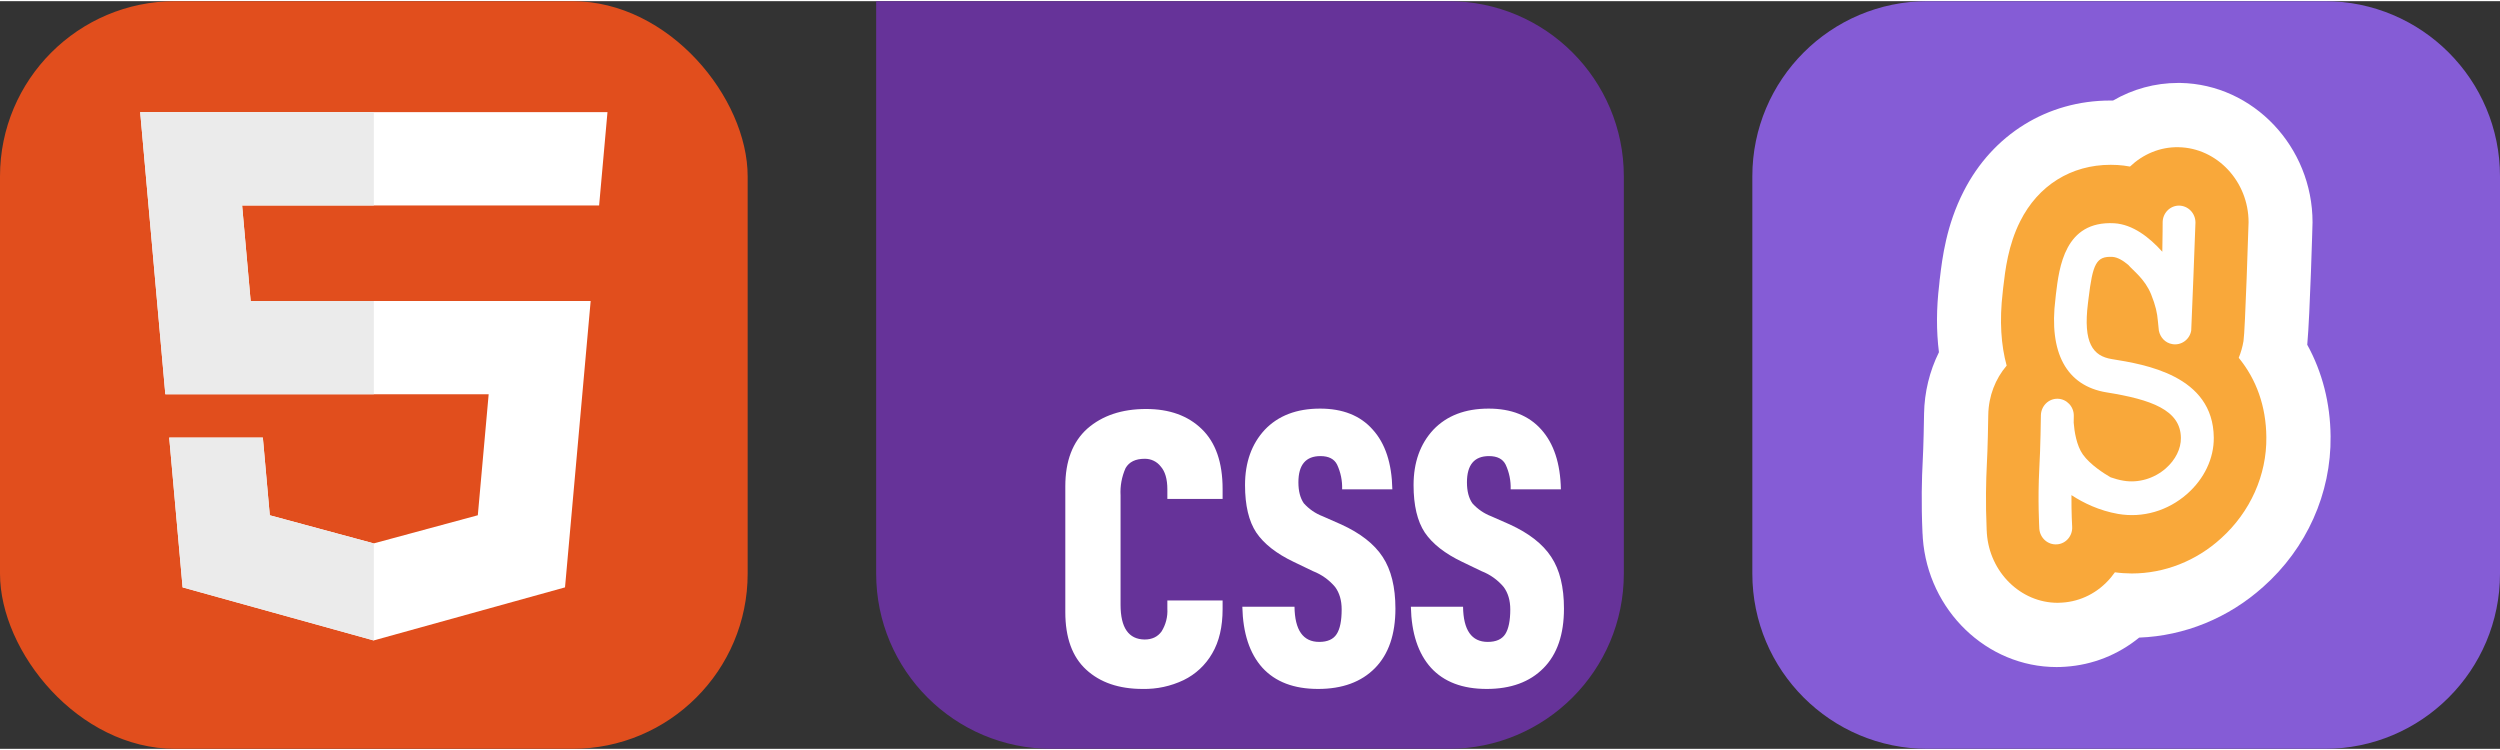
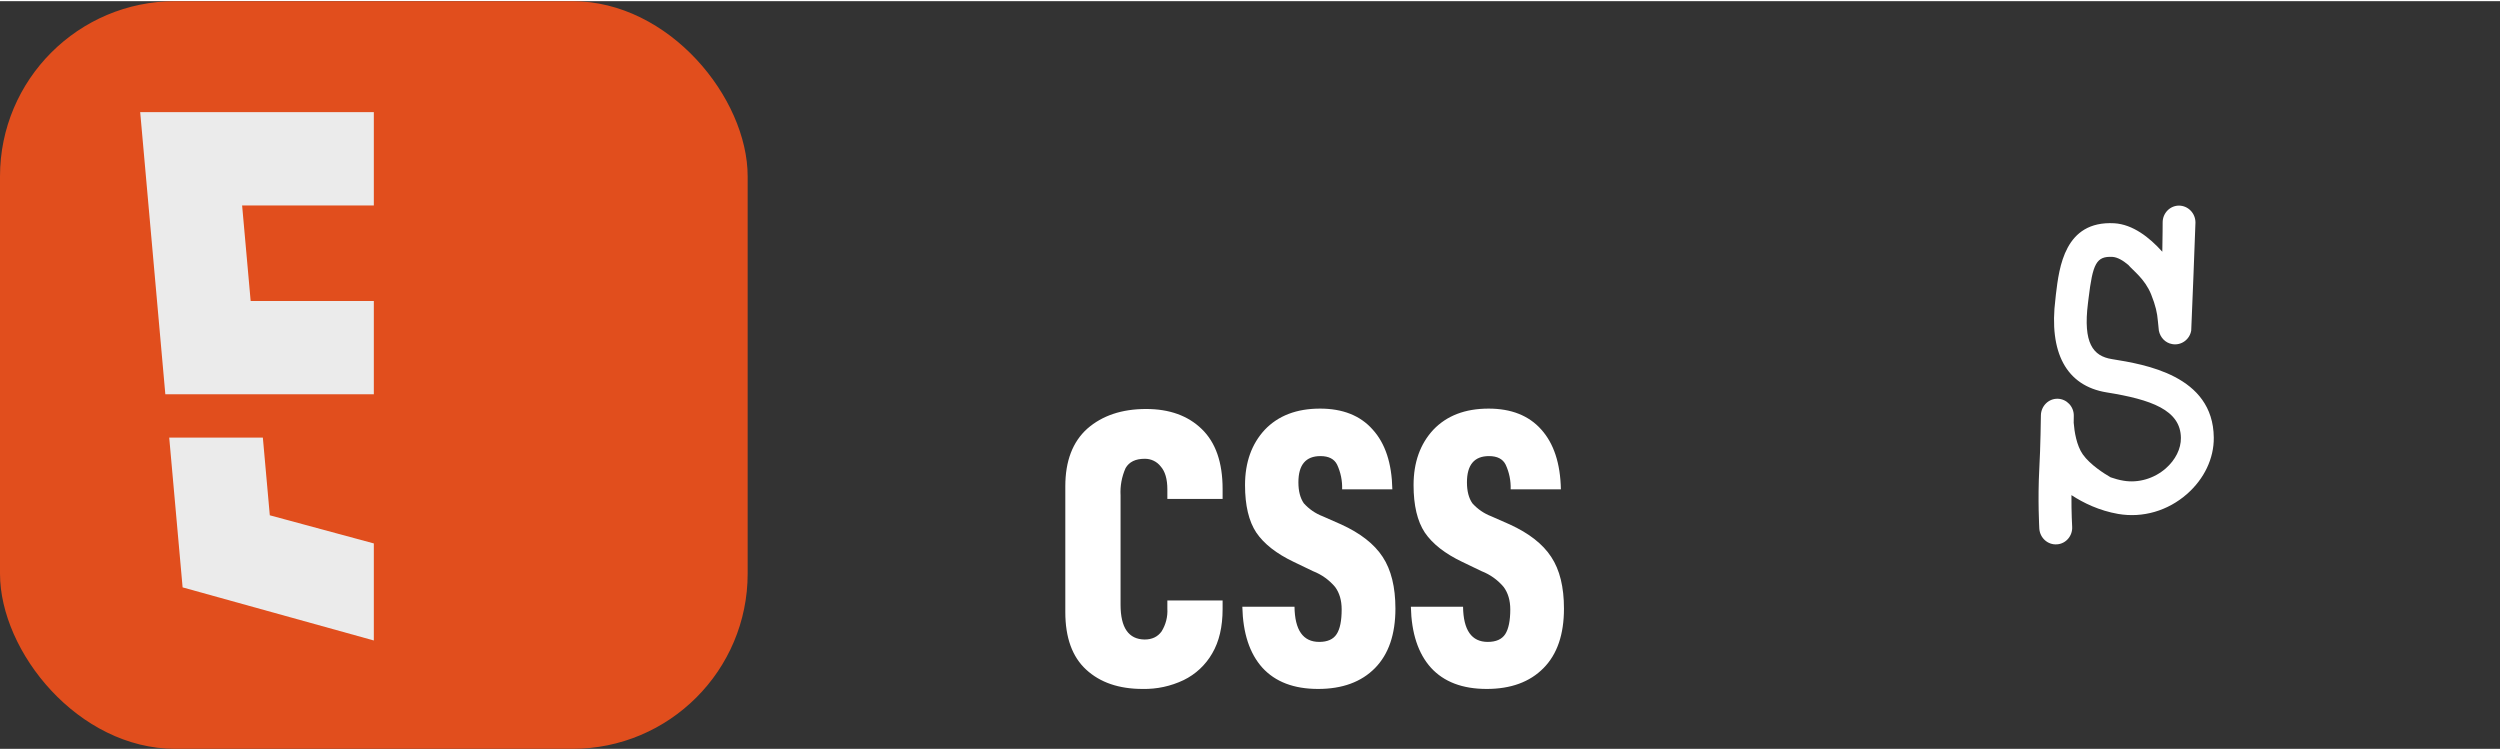
<svg xmlns="http://www.w3.org/2000/svg" width="160" height="48" viewBox="0 0 856 256" fill="none" version="1.1">
  <rect x="0" y="0" width="856" height="256" fill="#333333" stroke="none" />
  <g transform="translate(0, 0)">
    <svg width="256" height="256" fill="none" viewBox="0 0 256 256">
      <rect width="256" height="256" fill="#E14E1D" rx="60" />
-       <path fill="#fff" d="M48 38L56.61 134.593H167.32L163.605 176.023L127.959 185.661L92.38 176.037L90.001 149.435H57.939L62.524 200.716L127.951 218.888L193.461 200.716L202.244 102.655H85.824L82.901 69.945H205.041H205.139L208 38H48Z" />
      <path fill="#EBEBEB" d="M128 38H48L56.61 134.593H128V102.655H85.824L82.901 69.945H128V38Z" />
      <path fill="#EBEBEB" d="M128 185.647L127.959 185.661L92.38 176.037L90.001 149.435H57.939L62.524 200.716L127.951 218.888L128 218.874V185.647Z" />
    </svg>
  </g>
  <g transform="translate(300, 0)">
    <svg width="256" height="256" viewBox="0 0 256 256">
-       <path fill="#639" d="M196 0H0L1.90735e-06 196C1.90735e-06 229.137 26.863 256 60 256H196C229.137 256 256 229.137 256 196V60C256 26.863 229.137 0 196 0Z" />
      <path fill="#fff" d="M209.034,235.494C200.742,235.494 194.401,233.083 189.962,228.237C185.572,223.365 183.286,216.415 183.081,207.337L200.95,207.337C201.052,215.365 203.873,219.389 209.418,219.389C212.244,219.389 214.246,218.493 215.401,216.722C216.53,214.956 217.121,212.132 217.121,208.261C217.121,205.184 216.351,202.619 214.861,200.594C212.839,198.185 210.244,196.324 207.314,195.182L200.691,192C194.788,189.179 190.5,185.846 187.855,181.947C185.288,178.074 184.005,172.639 184.005,165.691C184.005,157.919 186.266,151.611 190.756,146.762C195.377,141.916 201.667,139.507 209.7,139.507C217.457,139.507 223.462,141.891 227.697,146.634C232.01,151.406 234.268,158.226 234.45,167.15L217.249,167.15C217.352,164.232 216.763,161.334 215.529,158.687C214.556,156.741 212.654,155.766 209.83,155.766C204.8,155.766 202.284,158.764 202.284,164.739C202.284,167.767 202.898,170.125 204.132,171.919C205.909,173.905 208.136,175.436 210.627,176.384L216.968,179.18C223.514,182.18 228.237,185.848 231.137,190.285C234.063,194.696 235.502,200.594 235.502,207.98C235.502,216.827 233.19,223.621 228.493,228.365C223.821,233.108 217.326,235.494 209.037,235.494L209.034,235.494ZM151.327,235.494C143.032,235.494 136.694,233.083 132.252,228.237C127.862,223.365 125.578,216.415 125.373,207.337L143.24,207.337C143.342,215.365 146.166,219.389 151.713,219.389C154.534,219.389 156.536,218.493 157.665,216.722C158.822,214.956 159.386,212.132 159.386,208.261C159.386,205.184 158.643,202.619 157.153,200.594C155.132,198.185 152.536,196.324 149.606,195.182L142.984,192C137.078,189.179 132.792,185.846 130.148,181.947C127.58,178.074 126.298,172.639 126.298,165.691C126.298,157.919 128.556,151.611 133.048,146.762C137.669,141.916 143.959,139.507 151.992,139.507C159.747,139.507 165.752,141.891 169.964,146.634C174.328,151.406 176.561,158.226 176.74,167.15L159.542,167.15C159.644,164.232 159.055,161.334 157.821,158.687C156.846,156.741 154.947,155.766 152.123,155.766C147.09,155.766 144.573,158.764 144.573,164.739C144.573,167.767 145.19,170.125 146.422,171.919C148.199,173.905 150.426,175.436 152.916,176.384L159.258,179.18C165.804,182.18 170.527,185.848 173.43,190.285C176.33,194.696 177.792,200.594 177.792,207.98C177.792,216.827 175.457,223.621 170.785,228.365C166.113,233.108 159.619,235.494 151.327,235.494ZM91.231,235.494C83.116,235.494 76.675,233.288 71.9,228.877C67.126,224.494 64.763,217.902 64.763,209.183L64.763,166.1C64.763,157.435 67.279,150.868 72.31,146.355C77.42,141.893 84.119,139.638 92.411,139.638C100.447,139.638 106.785,141.944 111.483,146.509C116.234,151.099 118.62,157.921 118.62,167.025L118.62,170.435L99.702,170.435L99.702,167.127C99.702,163.615 98.931,161.024 97.441,159.332C96.122,157.617 94.059,156.634 91.896,156.69C88.817,156.69 86.636,157.74 85.402,159.869C84.088,162.816 83.498,166.034 83.681,169.254L83.681,206.697C83.681,214.518 86.431,218.493 91.899,218.57C94.464,218.57 96.389,217.646 97.725,215.8C99.176,213.469 99.867,210.743 99.702,208.003L99.702,205.21L118.62,205.21L118.62,208.133C118.62,214.211 117.44,219.287 115.052,223.34C112.782,227.294 109.373,230.475 105.272,232.468C100.892,234.559 96.083,235.595 91.231,235.494Z" />
    </svg>
  </g>
  <g transform="translate(600, 0)">
    <svg width="256" height="256" viewBox="0 0 256 256" fill="none">
-       <path d="M196 0H60C26.863 0 0 26.863 0 60V196C0 229.137 26.863 256 60 256H196C229.137 256 256 229.137 256 196V60C256 26.863 229.137 0 196 0Z" fill="#855CD6" />
-       <path fill-rule="evenodd" clip-rule="evenodd" d="M197.995 148.993C198.228 168.543 189.797 187.36 174.879 200.579C163.007 211.214 148.028 217.323 132.452 217.918C125.252 223.785 116.521 227.274 107.172 227.889C106.174 227.958 105.176 228 104.178 228C80.296 228 60.2 208.63 58.371 183.898C58.351 183.613 58.33 183.214 58.31 182.703C58.285 182.529 58.264 182.351 58.264 182.156C57.798 171.742 58.031 163.138 58.33 157.66C58.604 152.609 58.776 143.521 58.797 141.405V141.274C58.923 133.881 60.687 126.666 63.894 120.199C62.982 112.963 63.002 105.223 63.98 97.103L64.107 95.84C64.132 95.688 64.132 95.509 64.147 95.356C64.173 95.225 64.193 95.072 64.213 94.919C65.019 88.01 66.422 76.691 72.371 65.088C82.272 45.628 101.056 34.02 122.597 34.02H123.509C130.288 30.094 137.914 28 145.753 28H146.584C171.525 28.463 191.813 49.864 191.813 75.723C191.813 76.007 190.962 107.028 190.004 117.641C195.168 127.019 197.889 137.653 197.995 148.993Z" fill="white" />
-       <path fill-rule="evenodd" clip-rule="evenodd" d="M175.996 149.255C176.166 162.216 170.518 174.892 160.496 183.923C151.985 191.676 141.109 195.957 129.919 195.957C127.993 195.936 126.047 195.825 124.141 195.557C123.702 196.178 123.243 196.773 122.765 197.347C118.454 202.493 112.512 205.542 106.027 205.937C105.528 205.979 105.044 206 104.545 206C91.888 206 81.242 195.536 80.299 182.201C80.279 181.938 80.259 181.669 80.259 181.385L80.239 181.185C79.82 171.69 80.029 163.874 80.279 158.992C80.593 153.342 80.763 143.736 80.783 141.661C80.888 135.167 83.247 129.274 87.079 124.787C85.173 117.836 84.564 109.489 85.737 99.62L85.886 98.182C85.906 98.071 85.906 97.961 85.926 97.85C86.595 92.068 87.598 83.52 91.719 75.352C97.87 63.076 109.165 56.03 122.68 56.03C123.433 56.03 124.226 56.051 125.044 56.098C126.466 56.188 127.908 56.362 129.31 56.63C133.7 52.454 139.537 49.868 145.938 50.005C159.159 50.247 169.91 61.77 169.91 75.684C169.91 75.989 168.737 113.154 168.174 116.377C167.839 118.389 167.276 120.306 166.542 122.117C172.629 129.538 175.911 138.791 175.996 149.255Z" fill="#F9A83A" />
      <path fill-rule="evenodd" clip-rule="evenodd" d="M123.099 122.554C116.651 121.524 113.209 117.104 114.917 103.43L115.118 101.78C116.554 89.897 117.759 87.254 123.34 87.564C124.971 87.669 126.853 88.725 128.731 90.307C130.475 92.372 134.347 95.047 136.527 100.345C138.091 104.234 138.63 106.772 138.856 109.5L139.199 112.848V112.832C139.661 115.123 141.374 117.005 143.744 117.414C146.796 117.987 149.74 115.906 150.273 112.779C150.345 112.406 151.725 76.391 151.725 75.802C151.725 72.628 149.243 70.053 146.124 70C143.016 69.984 140.492 72.575 140.492 75.739C140.492 75.807 140.477 80.779 140.374 85.793C135.942 80.853 130.269 76.427 123.919 76.044C106.921 75.114 105.064 91.127 103.946 100.355L103.777 101.99C101.484 120.226 107.424 131.73 121.37 133.964C136.527 136.402 146.647 139.971 146.739 149.525C146.796 153.241 144.888 157.051 141.559 159.983C137.548 163.478 132.183 165.05 127.125 164.198C125.556 163.951 124.083 163.51 122.673 163.031C120.688 161.896 115.687 158.78 113.148 155.18C111.009 152.142 110.265 147.37 110.034 144.343C110.06 142.987 110.065 142.089 110.065 141.989C110.122 138.799 107.624 136.203 104.546 136.129C101.422 136.055 98.858 138.631 98.801 141.815C98.801 141.92 98.663 153.204 98.258 159.999C97.678 170.946 98.258 180.217 98.258 180.621C98.488 183.801 101.156 186.197 104.264 185.987C107.362 185.819 109.722 183.065 109.506 179.88C109.506 179.828 109.229 175.334 109.265 169.128C113.389 171.824 118.805 174.446 125.253 175.571C133.665 177.016 142.267 174.525 148.837 168.739C154.721 163.583 158.09 156.536 157.998 149.404C157.798 128.114 134.347 124.373 123.099 122.554Z" fill="white" />
    </svg>
  </g>
</svg>